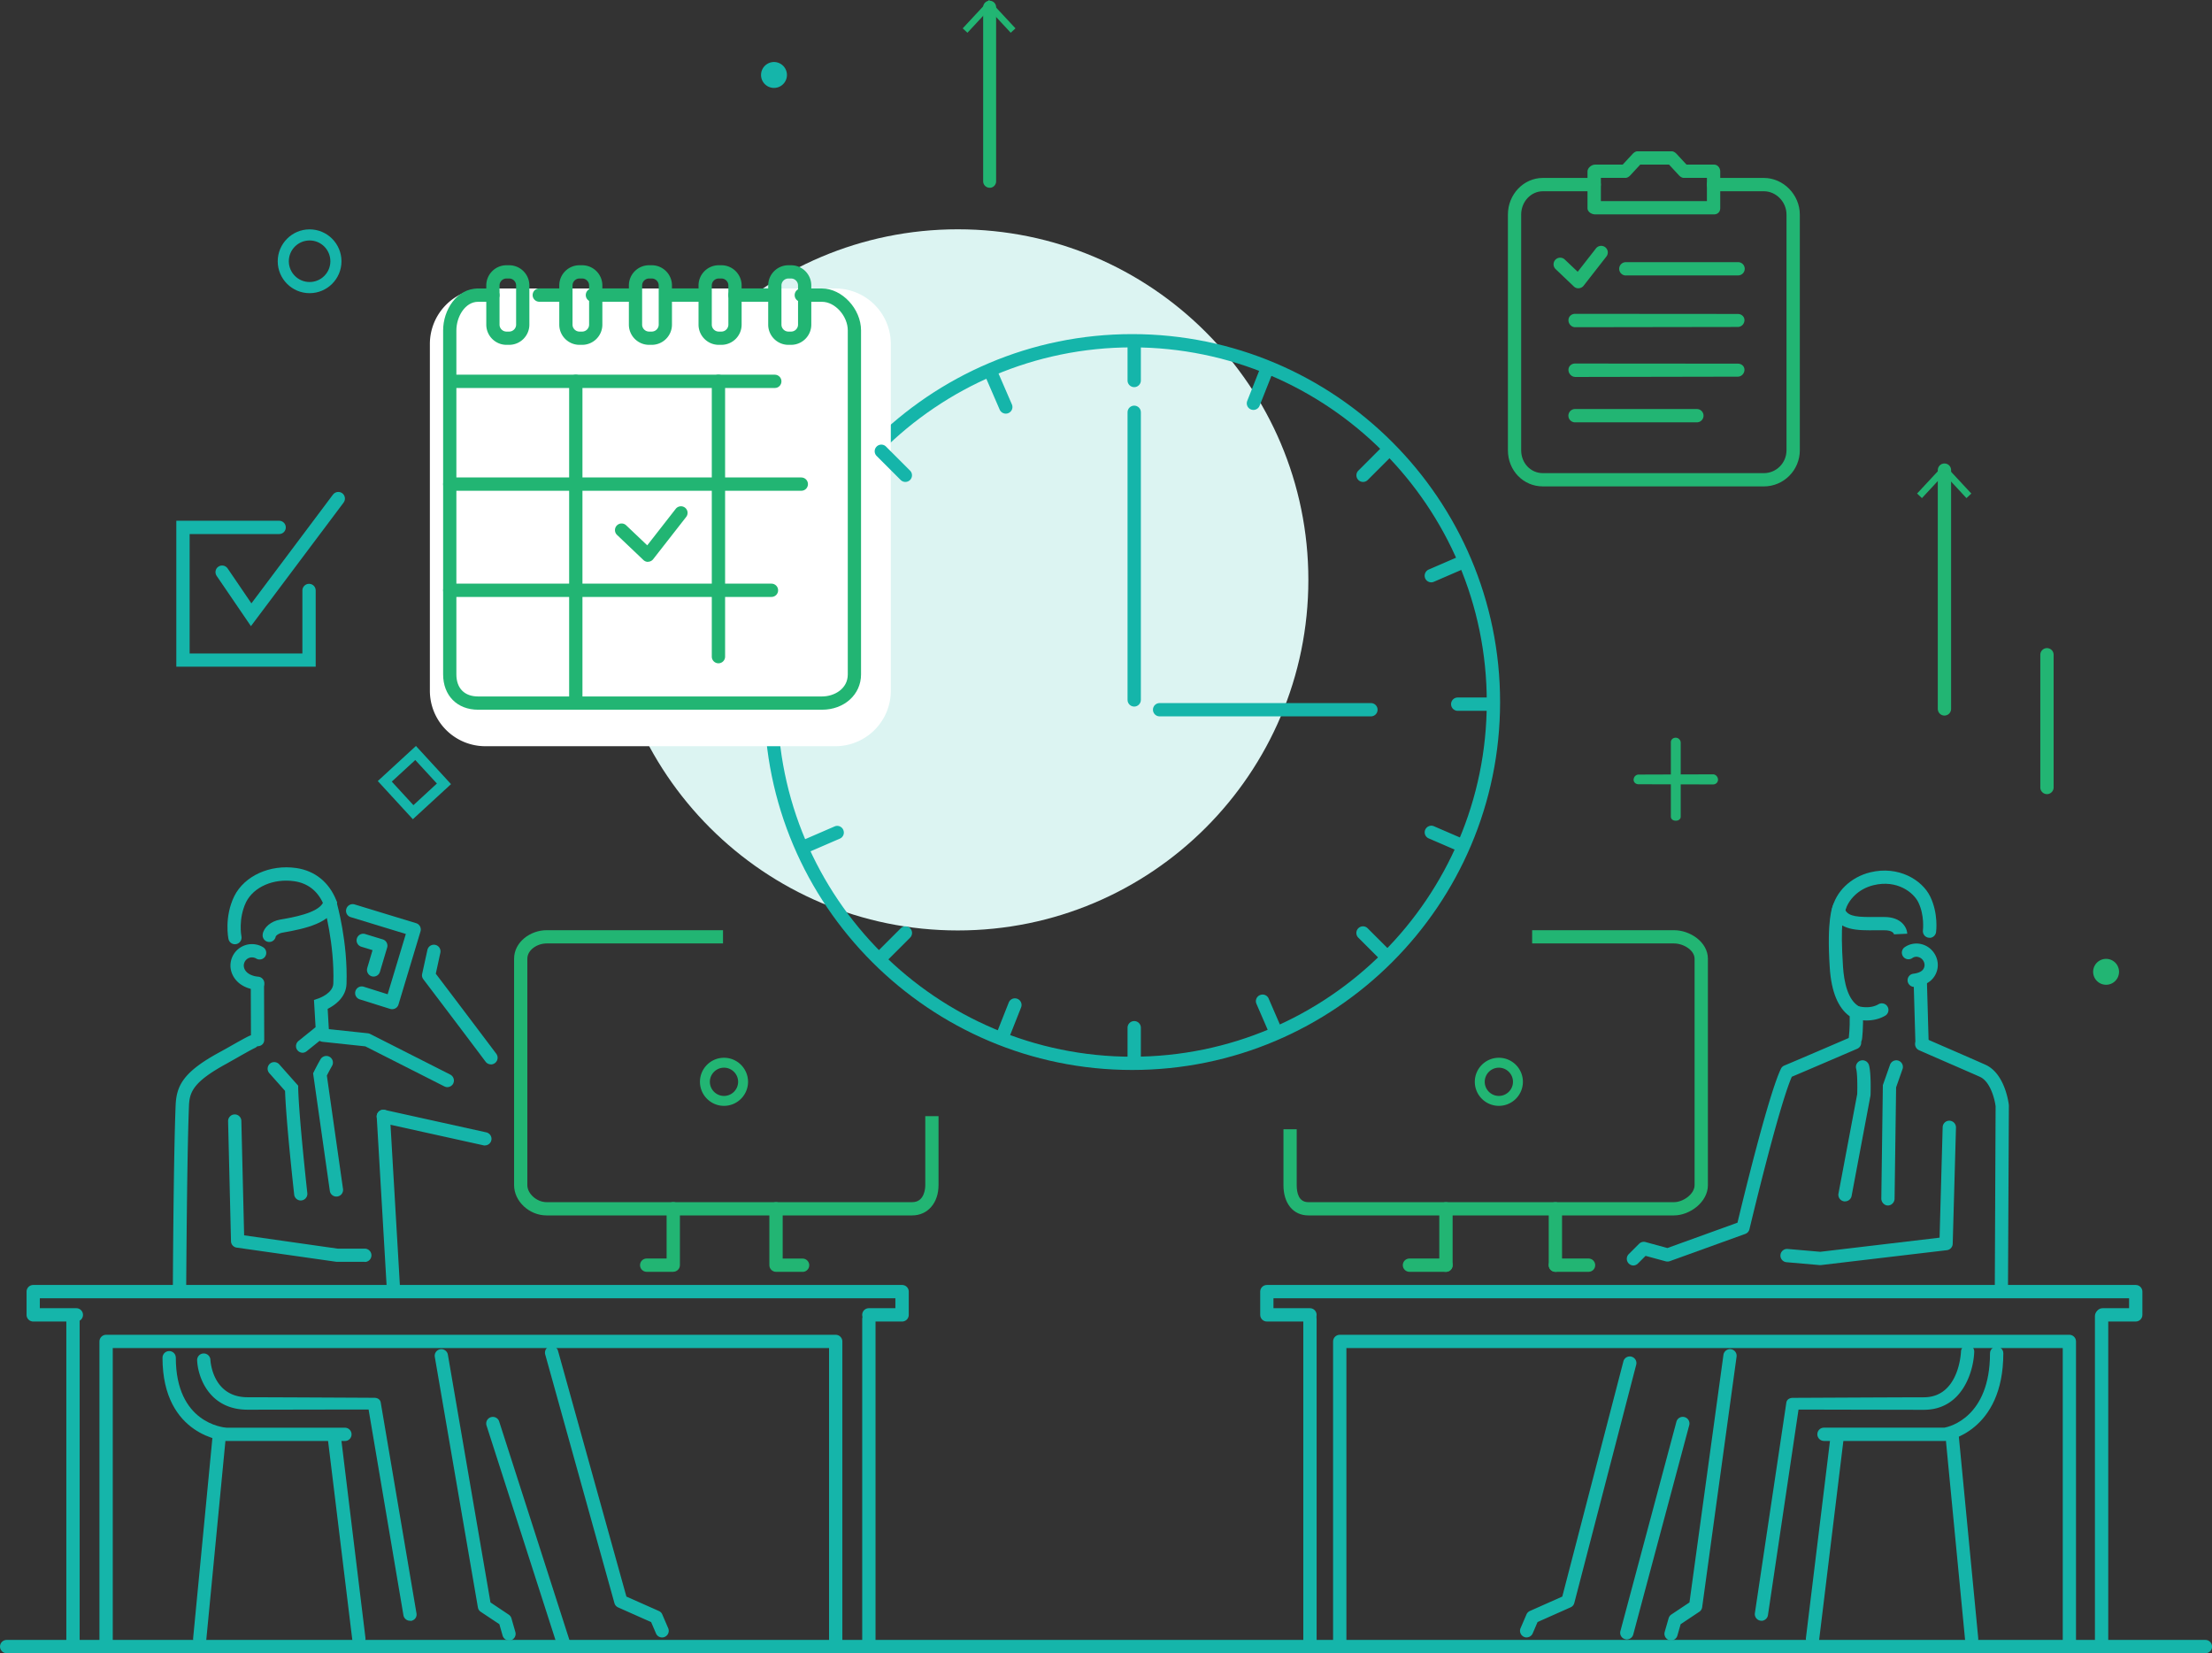
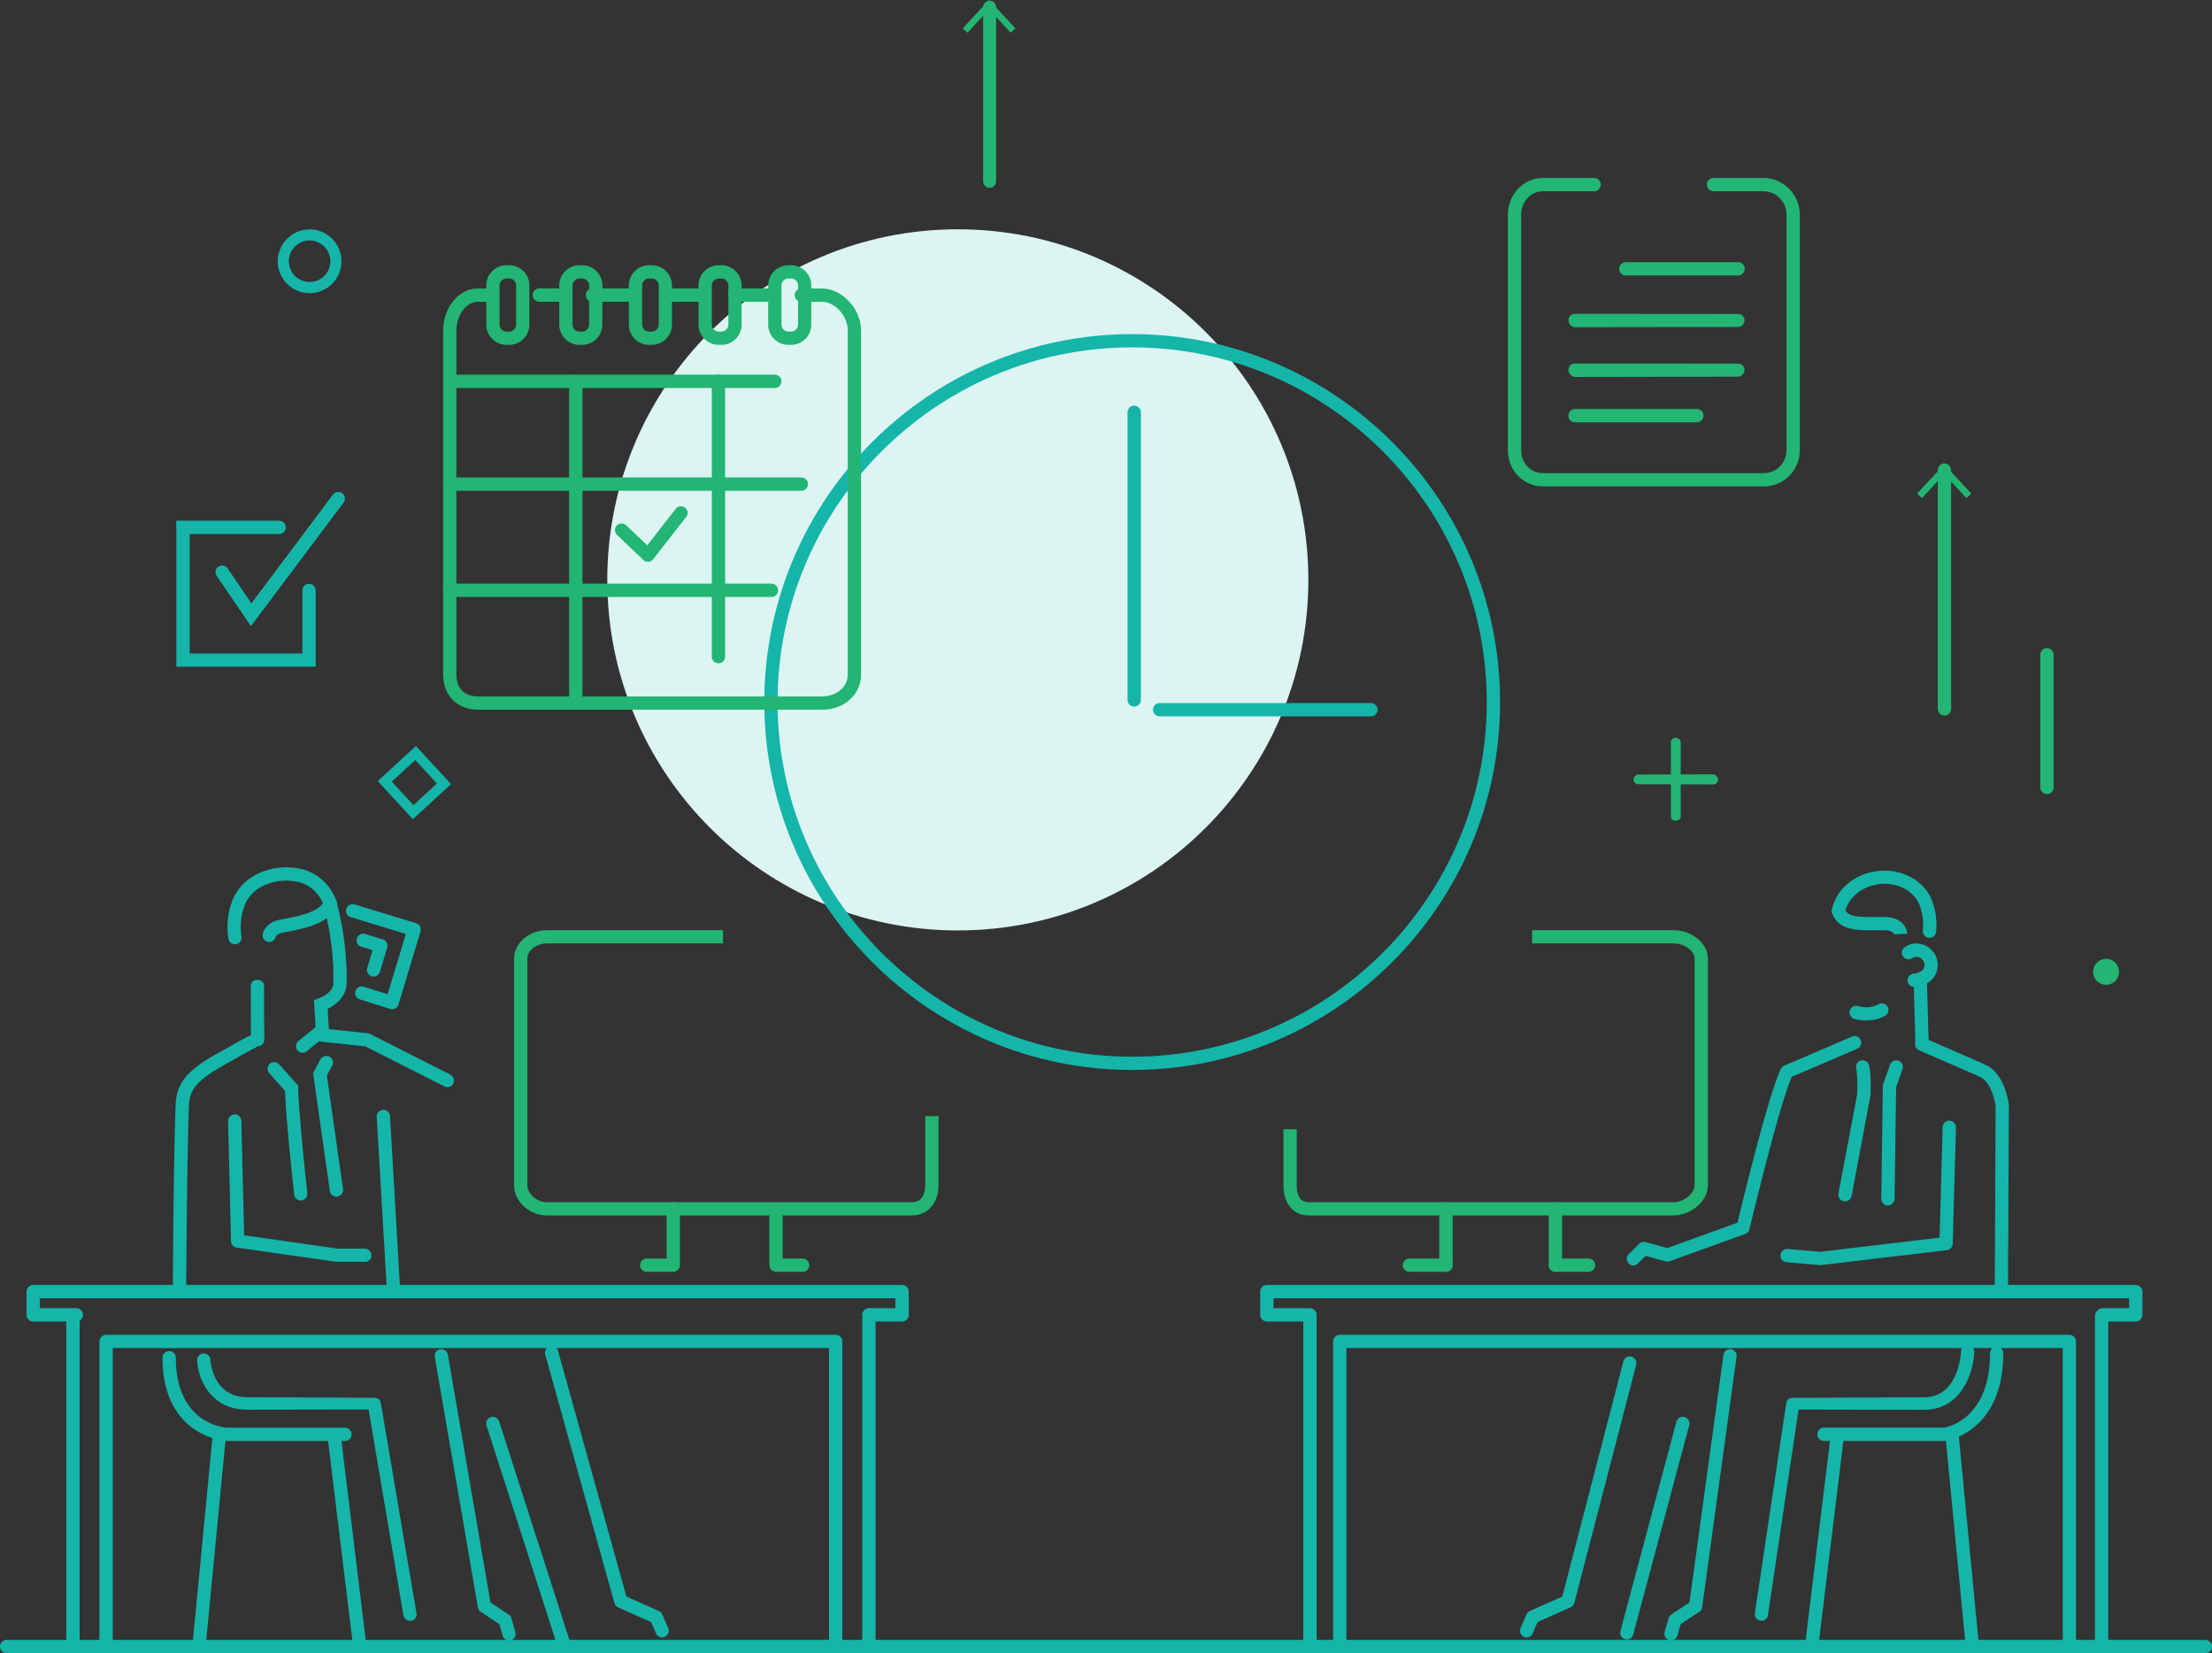
<svg xmlns="http://www.w3.org/2000/svg" id="_レイヤー_2" data-name="レイヤー 2" viewBox="0 0 358.81 268.14">
  <rect x="0" y="0" width="358.81" height="268.14" fill="#333333" stroke="none" />
  <defs>
    <style>.cls-3{fill:#22b573}.cls-4{fill:#15b5aa}</style>
  </defs>
  <g id="_レイヤー_2-2" data-name="レイヤー 2">
    <path d="M212.23 94.05c0 31.4-25.46 56.86-56.86 56.86s-56.86-25.46-56.86-56.86 25.46-56.86 56.86-56.86 56.86 25.46 56.86 56.86z" fill="#dcf4f2" />
    <path class="cls-4" d="M66.97 132.87l-5.69-6.19 6.19-5.69 5.69 6.19-6.19 5.69zm-3.41-6.09l3.5 3.81 3.81-3.51-3.51-3.81-3.81 3.5zM50.22 47.55c-2.85 0-5.17-2.32-5.17-5.17s2.32-5.18 5.17-5.18 5.17 2.32 5.17 5.18-2.32 5.17-5.17 5.17zm0-8.55c-1.86 0-3.37 1.51-3.37 3.37s1.51 3.37 3.37 3.37 3.37-1.51 3.37-3.37S52.08 39 50.22 39zm307.52 229.14H1.08c-.59 0-1.08-.48-1.08-1.08s.48-1.08 1.08-1.08h356.66c.59 0 1.08.48 1.08 1.08s-.48 1.08-1.08 1.08zM51.19 108.13H28.6V84.46h16.68c.59 0 1.08.48 1.08 1.08s-.48 1.08-1.08 1.08H30.76v19.37h18.29V95.77c0-.59.48-1.08 1.08-1.08s1.08.48 1.08 1.08v12.37z" />
    <path class="cls-4" d="M40.7 101.55l-5.56-8.15c-.33-.49-.21-1.16.28-1.49.49-.34 1.16-.21 1.5.28l3.86 5.67 13.23-17.64c.36-.47 1.03-.57 1.51-.22.48.36.57 1.03.22 1.51L40.7 101.56zm143.28 13.05c-.59 0-1.08-.48-1.08-1.08V66.87c0-.59.48-1.08 1.08-1.08s1.08.48 1.08 1.08v46.65c0 .59-.48 1.08-1.08 1.08zm3.04.51c0-.59.48-1.08 1.08-1.08h34.28c.59 0 1.08.48 1.08 1.08s-.48 1.08-1.08 1.08H188.1c-.59 0-1.08-.48-1.08-1.08z" />
    <path class="cls-4" d="M183.65 173.54c-32.9 0-59.67-26.77-59.67-59.67s26.77-59.68 59.67-59.68 59.68 26.77 59.68 59.68-26.77 59.67-59.68 59.67zm0-117.2c-31.72 0-57.52 25.81-57.52 57.53s25.8 57.52 57.52 57.52 57.52-25.8 57.52-57.52-25.8-57.53-57.52-57.53zM72.57 176.33c-.16 0-.33-.04-.48-.12l-12.83-6.5-6.96-.74c-.59-.06-1.02-.59-.96-1.18.06-.59.59-1.02 1.18-.96l7.15.76c.13.01.26.05.37.11l13 6.59c.53.27.74.92.48 1.45-.19.37-.57.59-.96.59z" />
    <path class="cls-4" d="M49.09 170.75c-.31 0-.63-.14-.84-.4-.37-.46-.3-1.14.16-1.51l2.78-2.24-.26-4.42.78-.26s2.31-.8 2.36-2.41c.22-6.42-1.52-12.54-1.54-12.6-.16-.57.17-1.17.73-1.33.57-.17 1.17.16 1.33.73.08.26 1.85 6.5 1.62 13.27-.08 2.24-1.96 3.5-3.06 4.05l.23 3.95-3.65 2.93c-.2.16-.44.24-.67.24z" />
    <path class="cls-4" d="M38.11 153.15c-.5 0-.95-.35-1.05-.86-.03-.14-.71-3.54.94-6.94 1.67-3.32 5.81-5.18 10.07-4.56 3.01.44 5.31 2.3 6.48 5.24l.14.34-.1.35c-.83 2.95-4.96 3.89-8.77 4.55-.64.11-1.04.48-1.09.61-.09.59-.64.98-1.22.89-.59-.09-.99-.65-.9-1.24.17-1.13 1.37-2.13 2.84-2.38 2-.34 6.04-1.04 6.93-2.7-.92-2-2.51-3.21-4.63-3.52-3.36-.49-6.58.9-7.83 3.38-1.31 2.71-.77 5.53-.76 5.55.12.58-.26 1.15-.84 1.27-.07.02-.15.02-.22.02zm3.68 16.54c-.59 0-1.07-.47-1.08-1.06l-.03-8.75c0-.59.48-.95 1.07-.95.59 0 1.08.36 1.08.95l.03 8.8c0 .59-.48 1.01-1.07 1.01z" />
-     <path class="cls-4" d="M41.8 160.55h-.09c-1.96-.15-3.48-1.15-4.08-2.66-.71-1.79.17-3.81 1.96-4.52 1.02-.4 2.19-.3 3.12.28a1.076 1.076 0 01-1.13 1.83c-.35-.22-.8-.26-1.19-.11-.68.27-1.02 1.04-.75 1.73.34.86 1.39 1.24 2.25 1.31.59.05 1.03.57.99 1.16-.04.56-.52.99-1.07.99zm36.85 25.24c-.08 0-.16 0-.23-.03l-16.47-3.64a1.074 1.074 0 11.46-2.1l16.47 3.64c.58.13.95.7.82 1.28-.11.5-.56.84-1.05.84zm.98-13.16c-.33 0-.65-.15-.86-.43-4.51-6.01-10.04-13.29-10.1-13.37-.19-.25-.26-.57-.19-.88l.85-3.88a1.074 1.074 0 112.1.46l-.74 3.4c1.22 1.6 5.89 7.77 9.81 12.98a1.081 1.081 0 01-.86 1.73z" />
    <path class="cls-4" d="M63.82 210.18c-.57 0-1.04-.44-1.07-1.01l-1.64-28.03c-.03-.59.42-1.1 1.01-1.14.6-.04 1.1.42 1.14 1.01l1.64 28.03c.03.59-.42 1.1-1.01 1.14h-.06zm-.23-46.5c-.11 0-.22-.02-.32-.05l-4.91-1.54a1.07 1.07 0 01-.7-1.35c.18-.57.78-.88 1.35-.7l3.87 1.22 2.95-9.78-8.94-2.73c-.57-.17-.89-.77-.71-1.34.17-.57.77-.89 1.34-.72l9.97 3.04c.57.17.89.77.72 1.34l-3.57 11.85c-.08.28-.27.51-.53.64-.16.08-.33.12-.5.12z" />
    <path class="cls-4" d="M60.61 158.39c-.1 0-.2-.01-.31-.04-.57-.17-.89-.77-.73-1.34l.86-2.9-1.82-.56a1.075 1.075 0 11.62-2.06l2.85.87c.57.17.89.77.72 1.33l-1.17 3.93c-.14.47-.57.77-1.03.77zm238.67 36.47c-.07 0-.13 0-.2-.02a1.08 1.08 0 01-.86-1.26l3.04-16.13c.04-1.24.03-3.39-.17-4.11-.16-.57.18-1.17.75-1.33.57-.16 1.17.18 1.33.75.35 1.27.27 4.26.25 4.84l-.02.16-3.05 16.21c-.1.52-.55.88-1.06.88zm6.97.66h-.02c-.59 0-1.07-.55-1.06-1.14l.25-18.38 1.16-3.3c.2-.56.81-.86 1.37-.67.56.2.86.81.66 1.37l-1.04 2.96-.25 18.05c0 .59-.49 1.11-1.08 1.11zm18.4 13.98c-.59 0-1.07-.5-1.07-1.09l.13-28.98c-.14-1.11-.83-3.97-2.51-4.76-.38-.18-3.02-1.33-5.35-2.34-2.13-.93-4.15-1.81-4.57-2-.54-.25-.78-.88-.53-1.43.25-.54.88-.78 1.43-.53.4.18 2.41 1.06 4.54 1.98 2.46 1.07 4.99 2.18 5.4 2.37 3.15 1.47 3.72 6.32 3.74 6.53v.12l-.14 29.05c0 .59-.48 1.08-1.08 1.08zm-59.69-4.25c-.28 0-.55-.11-.76-.32-.42-.42-.42-1.1 0-1.52l1.68-1.68c.27-.27.67-.38 1.04-.28l3.55.97 11.37-4.11c.82-3.44 5.03-20.79 7.05-24.97.11-.24.31-.42.55-.52 3.19-1.33 10.89-4.66 10.97-4.69.55-.24 1.18.02 1.41.56.24.54-.02 1.18-.56 1.41-.07.03-7.21 3.11-10.61 4.54-2.18 5-6.82 24.53-6.87 24.73-.08.35-.34.64-.68.76l-12.24 4.42c-.21.07-.43.08-.65.03l-3.28-.89-1.24 1.24c-.21.21-.49.32-.76.32z" />
-     <path class="cls-4" d="M300.97 169.45h-.15c-.59-.08-1-.62-.92-1.21 0-.02.19-1.43.14-3.41-1.88-1.34-2.97-3.97-3.23-7.83-.52-7.8.41-10 .6-10.36.28-.53.93-.73 1.45-.45.53.28.73.93.45 1.45s-.83 2-.35 9.21c.16 2.36.75 5.39 2.65 6.42l.53.29.03.6c.12 2.48-.12 4.29-.13 4.37-.07.54-.54.93-1.06.93z" />
    <path class="cls-4" d="M312.99 152.09h-.15c-.59-.08-1-.62-.92-1.21 0-.05.29-2.38-.74-4.52-.76-1.58-3.42-3.73-7.28-2.79-2.53.62-4.08 2.43-4.56 4.07.59 1.03 2.01 1.12 5.03 1.09h1.29c2.84 0 3.68 1.77 3.72 2.71l-2.15.1c-.01-.08-.17-.66-1.57-.66h-1.27c-3.15.04-6.11.07-7.2-2.75l-.11-.3.07-.31c.61-2.9 3.06-5.27 6.24-6.04 4.54-1.1 8.4 1.21 9.72 3.95 1.33 2.75.96 5.63.94 5.75-.07.54-.53.93-1.06.93zm-1.21 18.14c-.58 0-1.06-.48-1.08-1.07l-.28-9.77c-.02-.59.45-1.1 1.04-1.11.6-.02 1.09.45 1.11 1.04l.28 9.78c.02.59-.45 1.13-1.04 1.13h-.03z" />
    <path class="cls-4" d="M310.51 160.07c-.53 0-1-.4-1.07-.94-.08-.59.34-1.13.93-1.2 1.33-.17 1.65-.68 1.77-1.1.18-.63-.22-1.36-.88-1.58-.37-.13-.76-.08-1.06.14-.49.34-1.16.23-1.5-.26-.34-.49-.23-1.16.26-1.5.85-.6 1.97-.76 2.99-.42 1.75.59 2.76 2.49 2.25 4.23-.3 1.03-1.17 2.33-3.57 2.63h-.14zm-15.23 45.12h-.09l-5.4-.47a1.078 1.078 0 11.19-2.15l5.29.46 19.35-2.29.5-17.92c.02-.59.5-1.07 1.11-1.05.59.02 1.06.51 1.05 1.11l-.53 18.85c-.01.53-.42.98-.95 1.04l-20.38 2.41h-.13zm7.48-39.68c-1.12 0-1.94-.26-2-.28-.57-.18-.88-.79-.7-1.35.18-.57.78-.88 1.35-.69.01 0 1.83.55 3.3-.31.51-.3 1.17-.13 1.47.39.3.51.13 1.17-.39 1.47-1.03.6-2.13.77-3.04.77z" />
    <path class="cls-3" d="M271.55 197.13h-59.32c-2.45 0-4.04-1.93-4.04-4.91v-9.06h2.15v9.06c0 1.26.33 2.76 1.88 2.76h59.32c1.47 0 3.34-1.3 3.34-2.76v-36.71c0-1.4-1.8-2.49-3.34-2.49h-23.01v-2.15h23.01c2.6 0 5.5 1.91 5.5 4.64v36.71c0 2.77-2.96 4.91-5.5 4.91z" />
    <path class="cls-3" d="M234.55 206.28c-.59 0-1.08-.48-1.08-1.08v-9.14c0-.59.48-1.08 1.08-1.08s1.08.48 1.08 1.08v9.14c0 .59-.48 1.08-1.08 1.08zm17.75 0c-.59 0-1.08-.48-1.08-1.08v-9.14c0-.59.48-1.08 1.08-1.08s1.08.48 1.08 1.08v9.14c0 .59-.48 1.08-1.08 1.08z" />
    <path class="cls-3" d="M257.68 206.28h-5.38c-.59 0-1.08-.48-1.08-1.08s.48-1.08 1.08-1.08h5.38c.59 0 1.08.48 1.08 1.08s-.48 1.08-1.08 1.08zm-23.13 0h-5.92c-.59 0-1.08-.48-1.08-1.08s.48-1.08 1.08-1.08h5.92c.59 0 1.08.48 1.08 1.08s-.48 1.08-1.08 1.08z" />
    <path class="cls-4" d="M340.9 268.11c-.59 0-1.08-.49-1.08-1.1v-53.55c0-.61.48-1.1 1.08-1.1s1.08.49 1.08 1.1v53.55c0 .61-.48 1.1-1.08 1.1zm-128.41.03c-.59 0-1.08-.49-1.08-1.09v-53.11c0-.6.48-1.09 1.08-1.09s1.08.49 1.08 1.09v53.11c0 .61-.48 1.09-1.08 1.09zm123.19 0c-.59 0-1.08-.48-1.08-1.08v-48.42H218.4v47.88c0 .59-.48 1.08-1.08 1.08s-1.08-.48-1.08-1.08v-48.95c0-.59.48-1.08 1.08-1.08h118.35c.59 0 1.08.48 1.08 1.08v49.49c0 .59-.48 1.08-1.08 1.08z" />
    <path class="cls-4" d="M346.44 214.34h-5.38c-.59 0-1.08-.48-1.08-1.08s.48-1.08 1.08-1.08h4.3v-1.61H206.57v1.61h5.92c.59 0 1.08.48 1.08 1.08s-.48 1.08-1.08 1.08h-6.99c-.59 0-1.08-.48-1.08-1.08v-3.77c0-.59.48-1.08 1.08-1.08h140.94c.59 0 1.08.48 1.08 1.08v3.77c0 .59-.48 1.08-1.08 1.08zm-205.5 53.8c-.59 0-1.08-.49-1.08-1.09v-53.11c0-.6.48-1.09 1.08-1.09s1.08.49 1.08 1.09v53.11c0 .61-.48 1.09-1.08 1.09zm-129.1 0c-.59 0-1.08-.49-1.08-1.1v-53.46c0-.61.48-1.1 1.08-1.1s1.08.49 1.08 1.1v53.46c0 .61-.48 1.1-1.08 1.1zm123.72 0c-.59 0-1.08-.48-1.08-1.08v-48.42H18.29v47.88c0 .59-.48 1.08-1.08 1.08s-1.08-.48-1.08-1.08v-48.95c0-.59.48-1.08 1.08-1.08h118.35c.59 0 1.08.48 1.08 1.08v49.49c0 .59-.48 1.08-1.08 1.08z" />
    <path class="cls-4" d="M146.32 214.34h-5.38c-.59 0-1.08-.48-1.08-1.08s.48-1.08 1.08-1.08h4.3v-1.61H6.46v1.61h5.92c.59 0 1.08.48 1.08 1.08s-.48 1.08-1.08 1.08H5.39c-.59 0-1.08-.48-1.08-1.08v-3.77c0-.59.48-1.08 1.08-1.08h140.94c.59 0 1.08.48 1.08 1.08v3.77c0 .59-.48 1.08-1.08 1.08zm124.75 51.72a1.08 1.08 0 01-1.04-1.37l.64-2.23c.07-.24.23-.46.44-.6l2.94-1.96 5.51-40.15c.08-.59.63-1 1.21-.92.59.08 1 .62.92 1.21l-5.58 40.63c-.04.31-.21.58-.47.75l-3.02 2.01-.53 1.85c-.13.47-.57.78-1.03.78zm-23.43-.48c-.14 0-.29-.03-.42-.09-.55-.23-.8-.87-.57-1.41l.96-2.23c.11-.25.3-.45.55-.56l5.26-2.34 9.91-38.14c.15-.58.73-.92 1.31-.77.58.15.92.74.77 1.31l-10.04 38.64c-.08.32-.31.58-.61.71l-5.35 2.38-.79 1.84c-.18.41-.57.65-.99.65zm38.09-2.71c-.05 0-.11 0-.16-.01a1.08 1.08 0 01-.91-1.22l5.1-34.13c.08-.53.53-.79 1.06-.79s17.66-.09 21.24-.09c5.67 0 6.02-7.11 6.03-7.41.02-.59.5-1.08 1.12-1.06.59.02 1.06.5 1.03 1.1-.12 3.26-1.98 9.4-8.18 9.4-3.09 0-16.63-.03-20.32-.04l-4.96 33.34c-.08.53-.54.92-1.06.92z" />
    <path class="cls-4" d="M315.52 233.71h-19.65c-.59 0-1.08-.48-1.08-1.08s.48-1.08 1.08-1.08h19.56c.76-.14 7.37-1.66 7.37-12.06 0-.59.48-1.08 1.08-1.08s1.08.48 1.08 1.08c0 12.74-9.19 14.19-9.28 14.2-.05 0-.1.01-.15.01z" />
    <path class="cls-4" d="M294.01 266.86h-.13a1.08 1.08 0 01-.94-1.2l3.99-32.67c.07-.59.61-1.01 1.2-.94.59.07 1.01.61.94 1.2l-3.98 32.67c-.07.55-.53.95-1.07.95zm25.81 0c-.55 0-1.02-.42-1.07-.97l-3.19-33.14c-.06-.59.38-1.12.97-1.17.6-.06 1.12.38 1.17.97l3.19 33.14c.06.59-.38 1.12-.97 1.18h-.1zm-55.93-.96c-.09 0-.18-.01-.28-.04-.58-.15-.92-.74-.76-1.32l9.08-33.94c.15-.57.74-.92 1.32-.76.57.15.92.74.76 1.32l-9.08 33.94c-.13.48-.56.8-1.04.8zM54.56 194.07c-.53 0-.99-.39-1.06-.93l-2.71-19.06.15-.3c.02-.05.62-1.24 1.06-1.98.3-.51.96-.68 1.47-.39.51.3.69.96.39 1.47-.27.47-.64 1.17-.84 1.57l2.62 18.39c.08.59-.32 1.13-.91 1.22-.05 0-.1.01-.15.01zm-5.77.64c-.54 0-1.01-.41-1.07-.96-.05-.48-1.3-11.63-1.48-16.82l-2.56-2.88c-.39-.44-.35-1.12.09-1.52.44-.39 1.12-.35 1.52.09l3.08 3.47v.39c.13 4.9 1.47 16.91 1.48 17.03.07.59-.36 1.12-.95 1.19h-.12zm-19.68 15.33c-.59 0-1.07-.42-1.07-1.01 0-.21.1-21.2.45-29.74.13-3.25 1.28-5.47 7.24-8.69.2-.11.62-.34 1.12-.62 1.25-.71 2.95-1.68 3.62-1.98.54-.25 1.18 0 1.43.53.25.54 0 1.18-.53 1.43-.58.26-2.31 1.25-3.45 1.9-.52.29-.94.53-1.15.65-5.55 3.01-6.03 4.69-6.12 6.9-.34 8.5-.44 29.42-.45 29.63 0 .59-.48 1-1.08 1z" />
    <path class="cls-4" d="M59.17 204.66H54.7s-.1 0-.15-.01l-16.16-2.3c-.52-.07-.91-.51-.92-1.04L37 181.85a1.08 1.08 0 011.05-1.1c.59-.02 1.09.46 1.1 1.05l.45 18.56 15.18 2.16h4.39c.59 0 1.08.48 1.08 1.08s-.48 1.08-1.08 1.08z" />
    <path class="cls-3" d="M147.97 197.13H88.65c-2.8 0-5.26-2.29-5.26-4.91v-36.71c0-2.78 2.72-4.64 5.26-4.64h28.63v2.15H88.65c-1.47 0-3.11 1.02-3.11 2.49v36.71c0 1.39 1.54 2.76 3.11 2.76h59.32c2.02 0 2.12-2.3 2.12-2.76v-11.19h2.15v11.19c0 2.89-1.76 4.91-4.27 4.91z" />
    <path class="cls-3" d="M130.18 206.28h-4.3c-.59 0-1.08-.48-1.08-1.08v-9.14c0-.59.48-1.08 1.08-1.08s1.08.48 1.08 1.08v8.07h3.23c.59 0 1.08.48 1.08 1.08s-.48 1.08-1.08 1.08zm-20.98 0h-4.3c-.59 0-1.08-.48-1.08-1.08s.48-1.08 1.08-1.08h3.23v-8.07c0-.59.48-1.08 1.08-1.08s1.08.48 1.08 1.08v9.14c0 .59-.48 1.08-1.08 1.08z" />
    <path class="cls-4" d="M82.56 266.06c-.47 0-.9-.31-1.03-.78l-.53-1.85-3.02-2.01c-.25-.16-.41-.42-.46-.71l-6.99-40.63c-.1-.59.29-1.14.88-1.24.58-.1 1.14.29 1.24.88l6.91 40.18 2.96 1.98c.21.14.37.35.44.6l.64 2.23a1.08 1.08 0 01-1.04 1.37zm24.84-.48c-.42 0-.82-.24-.99-.65l-.79-1.84-5.35-2.38c-.29-.13-.51-.38-.6-.69l-11.23-40.34c-.16-.57.18-1.17.75-1.33.57-.16 1.17.17 1.33.75l11.09 39.85 5.27 2.34c.25.11.45.31.55.56l.96 2.23a1.077 1.077 0 01-.98 1.5zm-40.9-2.71c-.52 0-.97-.37-1.06-.9l-5.65-33.36c-3.57 0-16.55.03-19.63.03-6.19 0-8.06-5.23-8.18-8-.03-.59.43-1.1 1.03-1.12.59-.02 1.09.43 1.12 1.03.01.24.36 6.07 6.03 6.07 3.58 0 20.54.09 20.54.09.53 0 .97.25 1.06.77l5.8 34.2c.1.59-.29 1.11-.88 1.21-.06.01-.12-.02-.18-.02z" />
    <path class="cls-4" d="M55.95 233.71H36.64c-.1 0-10.28-.68-10.28-13.5 0-.59.48-1.08 1.08-1.08s1.08.48 1.08 1.08c0 10.55 7.63 11.31 8.22 11.35h19.21c.59 0 1.08.48 1.08 1.08s-.48 1.08-1.08 1.08z" />
    <path class="cls-4" d="M58.21 266.86c-.54 0-1-.4-1.07-.95l-3.98-32.67c-.07-.59.35-1.13.94-1.2.59-.07 1.13.35 1.2.94l3.98 32.67c.07.59-.35 1.13-.94 1.2h-.13zm-25.81 0h-.1c-.59-.06-1.03-.58-.97-1.18l3.19-33.14a1.075 1.075 0 012.14.2l-3.19 33.14c-.05.56-.52.97-1.07.97zm58.96.59c-.46 0-.88-.29-1.03-.75l-11.41-35.49c-.18-.57.13-1.17.7-1.35.57-.18 1.17.13 1.35.69l11.41 35.49c.18.57-.13 1.17-.69 1.35-.11.03-.22.05-.33.05z" />
    <path class="cls-3" d="M332.04 128.8c-.59 0-1.08-.48-1.08-1.08V106.2c0-.59.48-1.08 1.08-1.08s1.08.48 1.08 1.08v21.52c0 .59-.48 1.08-1.08 1.08zm11.69 28.82a2.1 2.1 0 11-4.2 0 2.1 2.1 0 014.2 0zM265.8 127.2c-.44 0-.81-.29-.81-.73 0-.45.36-.84.81-.84l12.07-.04c.45 0 .81.43.81.87s-.36.77-.81.77l-12.07-.03z" />
    <path class="cls-3" d="M271.84 133.11c-.45 0-.81-.23-.81-.68v-12.02c-.01-.45.35-.76.79-.76.44 0 .81.37.81.82v11.95c.01.44-.35.69-.79.69zM160.53 30.45c-.58 0-1.05-.47-1.05-1.05V1.17a1.05 1.05 0 112.1 0v28.24c0 .58-.47 1.05-1.05 1.05z" />
    <path class="cls-3" d="M156.16 4.6l.77.71 3.51-3.78 3.51 3.78.77-.71-4.28-4.6-4.28 4.6zm159.25 111.46c-.59 0-1.08-.48-1.08-1.08V76.25c0-.59.48-1.08 1.08-1.08s1.08.48 1.08 1.08v38.73c0 .59-.48 1.08-1.08 1.08z" />
    <path class="cls-3" d="M310.97 80.05l.79.74 3.61-3.89 3.61 3.89.79-.74-4.4-4.73-4.4 4.73z" />
-     <path d="M78.73 46.79h56.77a9 9 0 019 9v56.24a9 9 0 01-9 9H78.73a9 9 0 01-9-9V55.79a9 9 0 019-9z" fill="#fff" />
    <path class="cls-3" d="M133.34 115.11H77.55c-3.39 0-5.67-2.3-5.67-5.73V53.59c0-3.27 2.17-6.8 5.67-6.8h2.4c.59 0 1.08.48 1.08 1.08s-.48 1.08-1.08 1.08h-2.4c-2.1 0-3.52 2.41-3.52 4.65v55.79c0 2.24 1.31 3.57 3.52 3.57h55.79c2.02 0 4.18-1.25 4.18-3.57V53.6c0-2.35-2.07-4.65-4.18-4.65h-3.36c-.59 0-1.08-.48-1.08-1.08s.48-1.08 1.08-1.08h3.36c3.25 0 6.33 3.31 6.33 6.8v55.79c0 3.26-2.72 5.73-6.33 5.73z" />
    <path class="cls-3" d="M125.68 62.93H73.5c-.59 0-1.08-.48-1.08-1.08s.48-1.08 1.08-1.08h52.18c.59 0 1.08.48 1.08 1.08s-.48 1.08-1.08 1.08zm4.3 16.67H72.96c-.59 0-1.08-.48-1.08-1.08s.48-1.08 1.08-1.08h57.02c.59 0 1.08.48 1.08 1.08s-.48 1.08-1.08 1.08zm-4.84 17.22H72.96c-.59 0-1.08-.48-1.08-1.08s.48-1.08 1.08-1.08h52.18c.59 0 1.08.48 1.08 1.08s-.48 1.08-1.08 1.08z" />
    <path class="cls-3" d="M93.4 115.11c-.59 0-1.08-.48-1.08-1.08V61.85c0-.59.48-1.08 1.08-1.08s1.08.48 1.08 1.08v52.18c0 .59-.48 1.08-1.08 1.08zm23.14-7.53c-.59 0-1.08-.48-1.08-1.08V61.85c0-.59.48-1.08 1.08-1.08s1.08.48 1.08 1.08v44.65c0 .59-.48 1.08-1.08 1.08zM82.59 55.93h-.43c-1.81 0-3.28-1.47-3.28-3.28V46.3c0-1.81 1.47-3.28 3.28-3.28h.43c1.81 0 3.28 1.47 3.28 3.28v6.35c0 1.81-1.47 3.28-3.28 3.28zm-.43-10.76c-.62 0-1.13.51-1.13 1.13v6.35c0 .62.51 1.13 1.13 1.13h.43c.62 0 1.13-.51 1.13-1.13V46.3c0-.62-.51-1.13-1.13-1.13h-.43zm46.16 10.76h-.43c-1.81 0-3.28-1.47-3.28-3.28V46.3c0-1.81 1.47-3.28 3.28-3.28h.43c1.81 0 3.28 1.47 3.28 3.28v6.35c0 1.81-1.47 3.28-3.28 3.28zm-.43-10.76c-.62 0-1.13.51-1.13 1.13v6.35c0 .62.51 1.13 1.13 1.13h.43c.62 0 1.13-.51 1.13-1.13V46.3c0-.62-.51-1.13-1.13-1.13h-.43zm-22.17 10.76h-.43c-1.81 0-3.28-1.47-3.28-3.28V46.3c0-1.81 1.47-3.28 3.28-3.28h.43c1.81 0 3.28 1.47 3.28 3.28v6.35c0 1.81-1.47 3.28-3.28 3.28zm-.43-10.76c-.62 0-1.13.51-1.13 1.13v6.35c0 .62.51 1.13 1.13 1.13h.43c.62 0 1.13-.51 1.13-1.13V46.3c0-.62-.51-1.13-1.13-1.13h-.43zM94.43 55.93H94c-1.81 0-3.28-1.47-3.28-3.28V46.3c0-1.81 1.47-3.28 3.28-3.28h.43c1.81 0 3.28 1.47 3.28 3.28v6.35c0 1.81-1.47 3.28-3.28 3.28zM94 45.17c-.62 0-1.13.51-1.13 1.13v6.35c0 .62.51 1.13 1.13 1.13h.43c.62 0 1.13-.51 1.13-1.13V46.3c0-.62-.51-1.13-1.13-1.13H94zm23.02 10.76h-.43c-1.81 0-3.28-1.47-3.28-3.28V46.3c0-1.81 1.47-3.28 3.28-3.28h.43c1.81 0 3.28 1.47 3.28 3.28v6.35c0 1.81-1.47 3.28-3.28 3.28zm-.43-10.76c-.62 0-1.13.51-1.13 1.13v6.35c0 .62.51 1.13 1.13 1.13h.43c.62 0 1.13-.51 1.13-1.13V46.3c0-.62-.51-1.13-1.13-1.13h-.43zm-11.48 45.96c-.27 0-.54-.11-.74-.3l-4.28-4.07a1.075 1.075 0 111.48-1.56l3.42 3.25 4.62-5.92a1.08 1.08 0 011.51-.19c.47.37.55 1.04.18 1.51l-5.35 6.85c-.19.24-.47.39-.77.41h-.08z" />
    <path class="cls-3" d="M91.25 48.94h-3.77c-.59 0-1.08-.48-1.08-1.08s.48-1.08 1.08-1.08h3.77c.59 0 1.08.48 1.08 1.08s-.48 1.08-1.08 1.08zm11.3 0H96.1c-.59 0-1.08-.48-1.08-1.08s.48-1.08 1.08-1.08h6.45c.59 0 1.08.48 1.08 1.08s-.48 1.08-1.08 1.08zm10.76 0h-4.3c-.59 0-1.08-.48-1.08-1.08s.48-1.08 1.08-1.08h4.3c.59 0 1.08.48 1.08 1.08s-.48 1.08-1.08 1.08zm11.83 0h-5.92c-.59 0-1.08-.48-1.08-1.08s.48-1.08 1.08-1.08h5.92c.59 0 1.08.48 1.08 1.08s-.48 1.08-1.08 1.08zm138.59-4.26c-.59 0-1.08-.48-1.08-1.08s.48-1.08 1.08-1.08h18.16a1.076 1.076 0 110 2.15h-18.16zm-8.24 23.82c-.59 0-1.08-.48-1.08-1.08 0-.59.48-1.08 1.08-1.08h19.76c.59 0 1.08.48 1.08 1.08 0 .59-.48 1.08-1.08 1.08h-19.76zm.01-15.43c-.59 0-1.08-.53-1.08-1.13s.48-1.04 1.08-1.04l26.39.02c.59 0 1.08.42 1.08 1.01 0 .59-.48 1.1-1.08 1.1l-26.39.04zm0 8.06c-.59 0-1.08-.55-1.08-1.14s.48-1.03 1.08-1.03l26.39.02c.59 0 1.08.4 1.08 1 0 .59-.48 1.11-1.08 1.11l-26.39.05z" />
    <path class="cls-3" d="M286.12 78.89h-35.85c-3.18 0-5.67-2.58-5.67-5.86V34.8c0-3.27 2.54-5.94 5.67-5.94h8.32c.59 0 1.08.48 1.08 1.08s-.48 1.08-1.08 1.08h-8.32c-1.94 0-3.52 1.7-3.52 3.78v38.23c0 2.08 1.54 3.71 3.52 3.71h35.85c2.03 0 3.67-1.67 3.67-3.71V34.8c0-2.05-1.68-3.78-3.67-3.78h-8.16c-.59 0-1.08-.48-1.08-1.08s.48-1.08 1.08-1.08h8.16c3.16 0 5.83 2.72 5.83 5.94v38.23c0 3.23-2.61 5.86-5.83 5.86z" />
-     <path class="cls-3" d="M256.03 46.76c-.28 0-.54-.11-.74-.3l-2.95-2.81a1.075 1.075 0 111.48-1.56l2.1 1.99 2.96-3.79a1.08 1.08 0 011.51-.19c.47.37.55 1.04.18 1.51l-3.69 4.73c-.19.24-.47.39-.77.41h-.08zm22.01-11.99h-19.29c-.59 0-1.24-.41-1.24-1.01v-5.93c0-.59.64-1.13 1.24-1.13h4.47l1.62-1.75c.2-.21.48-.41.77-.41h5.57c.29 0 .57.2.77.41l1.62 1.75h4.47c.59 0 1 .54 1 1.13v5.93c0 .59-.4 1.01-1 1.01zm-18.37-2.15h17.21v-3.77h-3.76c-.29 0-.57-.2-.77-.41l-1.62-1.75h-4.66l-1.62 1.75c-.2.21-.48.41-.77.41h-4v3.77zM117.44 179.36c-2.15 0-3.9-1.75-3.9-3.9s1.75-3.9 3.9-3.9 3.9 1.75 3.9 3.9-1.75 3.9-3.9 3.9zm0-6.19c-1.26 0-2.29 1.03-2.29 2.29s1.03 2.29 2.29 2.29 2.29-1.03 2.29-2.29-1.03-2.29-2.29-2.29zm125.69 6.19c-2.15 0-3.9-1.75-3.9-3.9s1.75-3.9 3.9-3.9 3.9 1.75 3.9 3.9-1.75 3.9-3.9 3.9zm0-6.19c-1.26 0-2.29 1.03-2.29 2.29s1.03 2.29 2.29 2.29 2.29-1.03 2.29-2.29-1.03-2.29-2.29-2.29z" />
-     <path class="cls-4" d="M127.65 12.16a2.1 2.1 0 11-4.2 0 2.1 2.1 0 014.2 0zm56.33 50.63c-.59 0-1.08-.48-1.08-1.08v-5.52c0-.59.48-1.08 1.08-1.08s1.08.48 1.08 1.08v5.52c0 .59-.48 1.08-1.08 1.08zm0 110.5c-.59 0-1.08-.48-1.08-1.08v-5.52c0-.59.48-1.08 1.08-1.08s1.08.48 1.08 1.08v5.52c0 .59-.48 1.08-1.08 1.08zm36.35-22.73c.42-.42 1.1-.42 1.52 0l3.9 3.9a1.074 1.074 0 11-1.52 1.52l-3.9-3.9c-.42-.42-.42-1.1 0-1.52zM142.2 72.43c.42-.42 1.1-.42 1.52 0l3.9 3.9a1.074 1.074 0 11-1.52 1.52l-3.9-3.9c-.42-.42-.42-1.1 0-1.52zm5.43 78.13c.42.42.42 1.1 0 1.52l-3.9 3.9a1.074 1.074 0 11-1.52-1.52l3.9-3.9c.42-.42 1.1-.42 1.52 0zm78.13-78.13c.42.42.42 1.1 0 1.52l-3.9 3.9a1.074 1.074 0 11-1.52-1.52l3.9-3.9c.42-.42 1.1-.42 1.52 0zm-21.38 88.97c.54-.24 1.18.01 1.41.56l2.19 5.06c.24.55-.02 1.18-.56 1.41s-1.18-.02-1.42-.56l-2.19-5.06c-.24-.55.02-1.18.56-1.41zM160.54 59.97c.54-.24 1.18.01 1.41.56l2.19 5.06c.24.55-.02 1.18-.56 1.41-.55.24-1.18-.02-1.42-.56l-2.19-5.06c-.24-.55.02-1.18.56-1.41zm-23.75 74.64c.24.54-.01 1.18-.56 1.41l-5.06 2.19c-.55.24-1.18-.02-1.41-.56s.02-1.18.56-1.42l5.06-2.19c.55-.24 1.18.02 1.41.56zm101.42-43.85c.24.54-.01 1.18-.56 1.41l-5.06 2.19c-.55.24-1.18-.02-1.41-.56s.02-1.18.56-1.42l5.06-2.19c.55-.24 1.18.02 1.41.56zM165.03 162c.55.22.82.84.6 1.4l-2.03 5.13c-.22.55-.84.82-1.4.6s-.82-.84-.6-1.4l2.03-5.13c.22-.55.84-.82 1.4-.6zm40.72-102.72c.55.22.82.84.6 1.4l-2.03 5.13c-.22.55-.84.82-1.4.6s-.82-.84-.6-1.4l2.03-5.13c.22-.55.84-.82 1.4-.6zm32.48 78.33c-.23.54-.87.8-1.41.56l-5.07-2.19c-.55-.24-.8-.87-.56-1.41s.87-.8 1.41-.56l5.07 2.19c.55.24.8.87.56 1.41zm4.83-23.4c0 .59-.48 1.08-1.08 1.08h-5.52c-.59 0-1.08-.48-1.08-1.08s.48-1.08 1.08-1.08h5.52c.59 0 1.08.48 1.08 1.08z" />
  </g>
</svg>